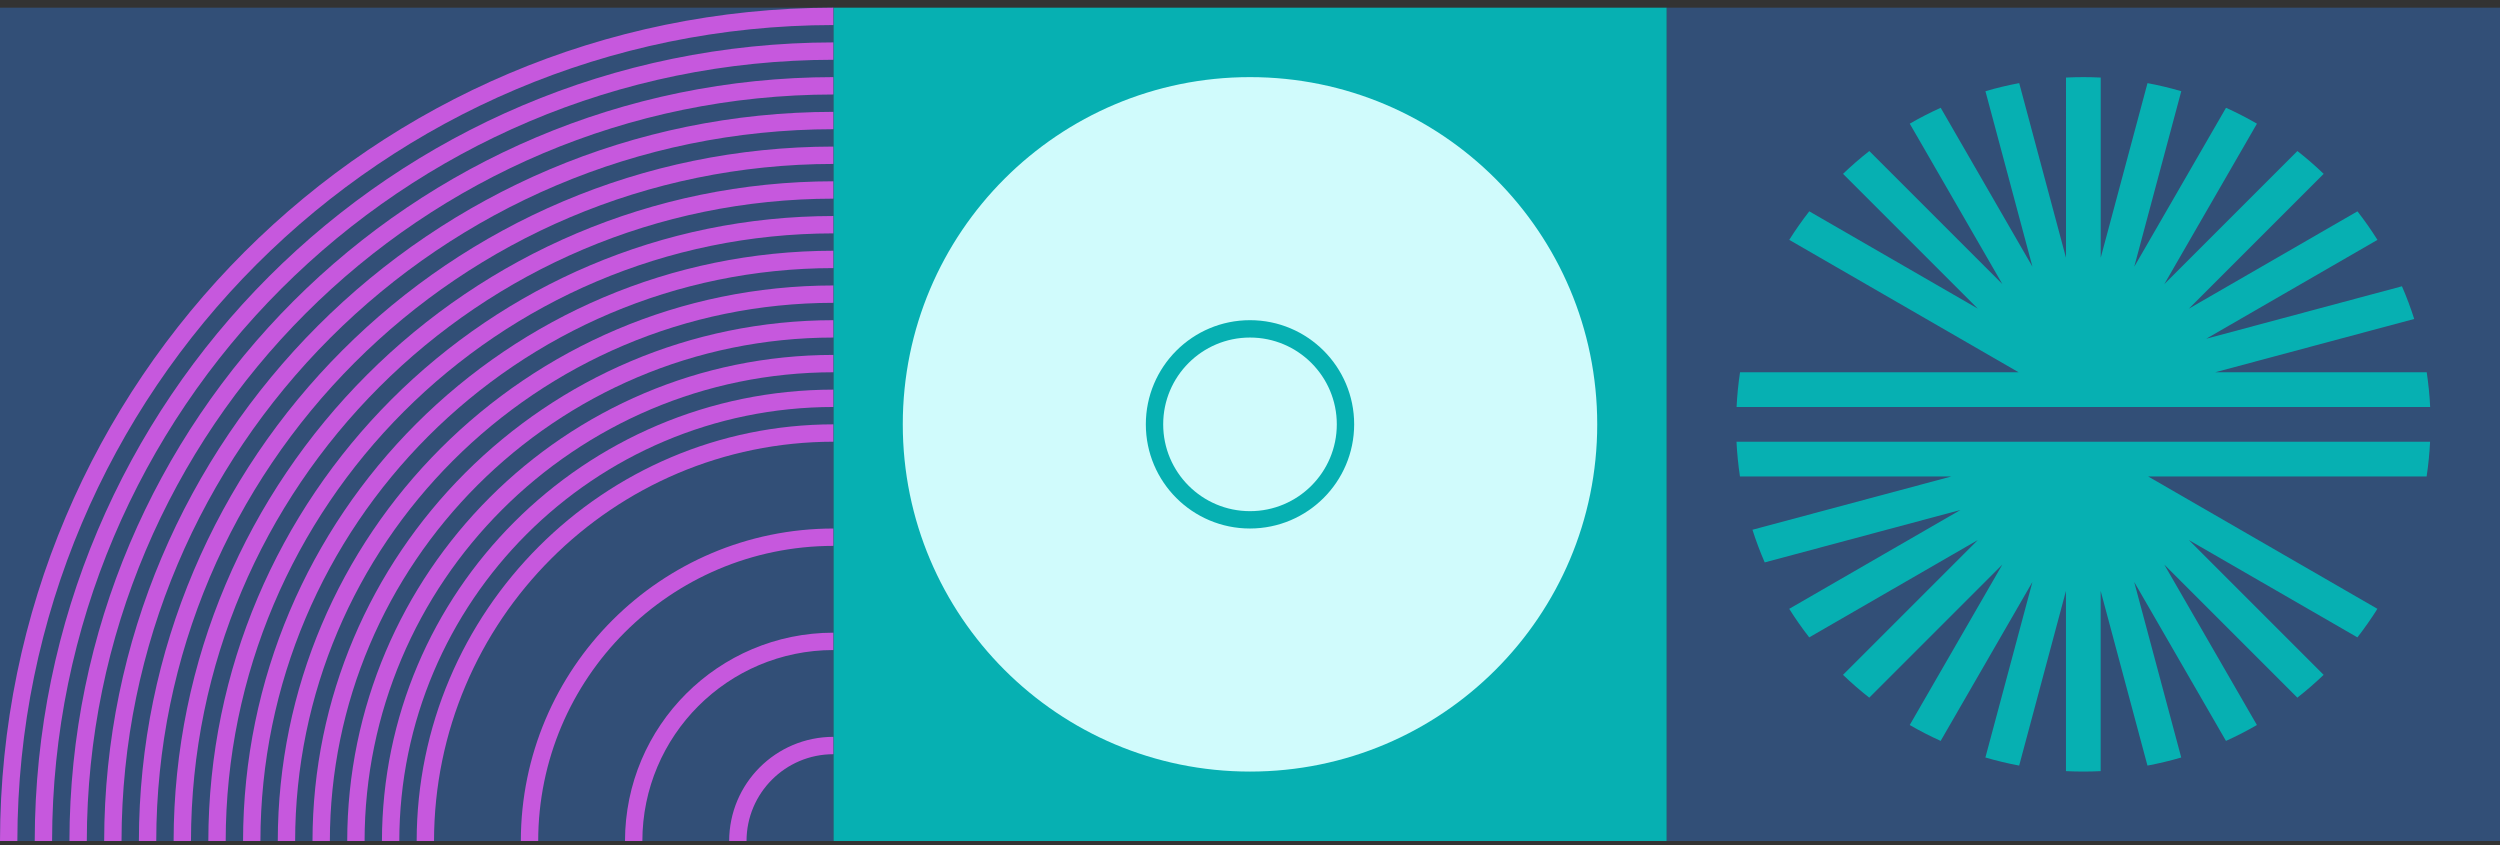
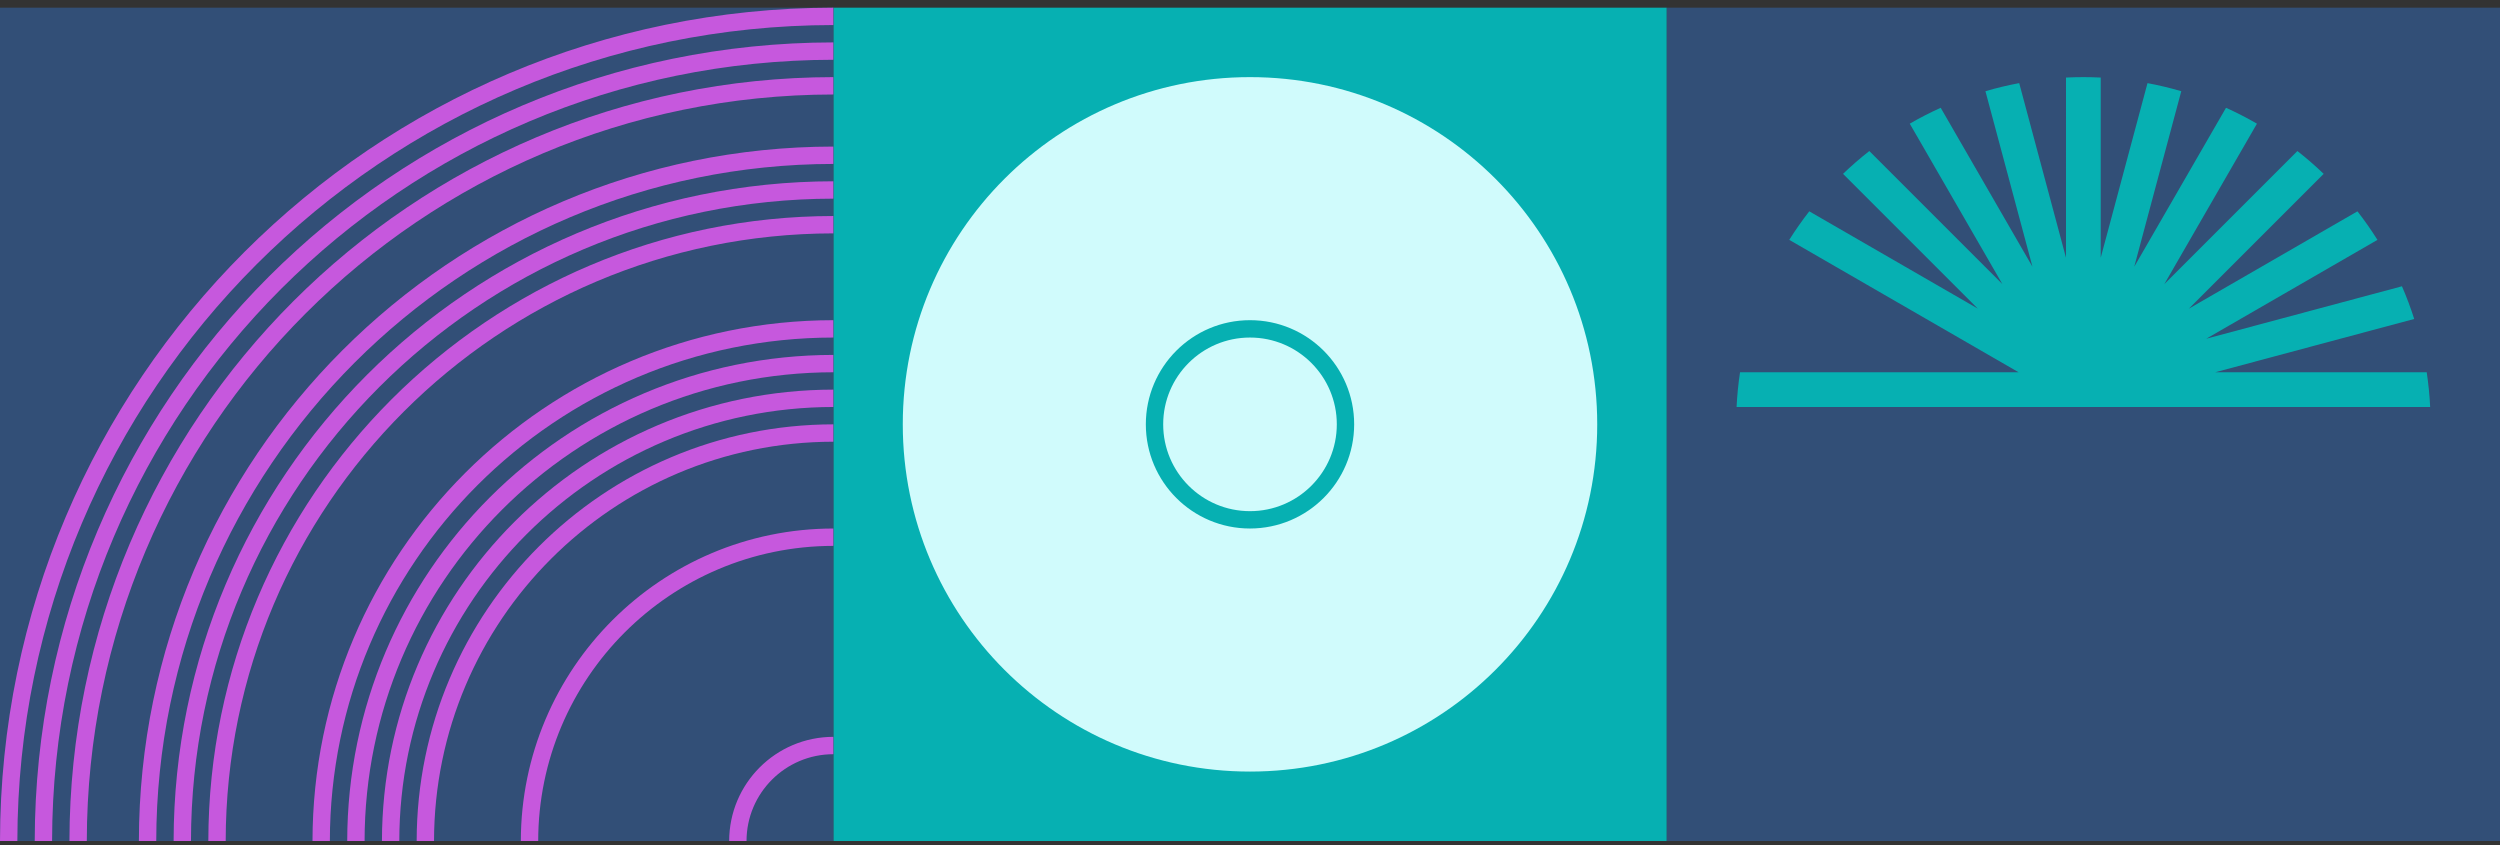
<svg xmlns="http://www.w3.org/2000/svg" id="uuid-2d9cca7d-d546-4a04-bdbd-523a930a0053" data-name="&amp;lt;Layer&amp;gt;" viewBox="0 0 1152 389.48">
  <rect x="0" y="0" width="1152" height="389.48" fill="#333333" stroke="none" />
  <defs>
    <style>      .uuid-9296de43-00ec-4563-ad50-4cfb30d1a247 {        fill: #06b0b2;      }      .uuid-dc0cb929-95ce-4d21-82c6-12dbd70dc6d1 {        fill: #c658dd;      }      .uuid-d0631a32-592e-4b51-9135-776b6580ced2 {        fill: none;      }      .uuid-a83ddfe4-1e9a-45b5-a272-1f96d02521aa {        fill: #324f77;      }      .uuid-768f5e15-7bc1-4af1-81be-78ae01d523cc {        fill: #d0fbfc;      }    </style>
  </defs>
  <g>
    <rect class="uuid-d0631a32-592e-4b51-9135-776b6580ced2" x="768" y="3.54" width="384" height="384" />
    <rect class="uuid-a83ddfe4-1e9a-45b5-a272-1f96d02521aa" x="768" y="3.54" width="384" height="384" />
-     <path class="uuid-9296de43-00ec-4563-ad50-4cfb30d1a247" d="M899.24,219.54l-91.71,24.57c1.63,5.11,3.51,10.13,5.65,15.05l90.2-24.17-78.91,45.56c2.85,4.53,5.93,8.92,9.22,13.15l77.68-44.85-62.12,62.12c3.86,3.7,7.89,7.21,12.11,10.51l61.32-61.32-42.68,73.93c4.62,2.68,9.38,5.12,14.25,7.32l42.29-73.24-21.67,80.88c5.12,1.5,10.32,2.75,15.56,3.73l21.56-80.47v83.03c2.65,.13,5.32,.2,8,.2,2.68,0,5.35-.07,8-.2v-83.03l21.56,80.47c5.25-.98,10.44-2.22,15.56-3.73l-21.67-80.88,42.29,73.24c4.87-2.2,9.63-4.64,14.25-7.32l-42.68-73.93,61.32,61.32c4.21-3.3,8.25-6.81,12.11-10.51l-62.12-62.12,77.68,44.85c3.29-4.23,6.37-8.62,9.22-13.15l-105.67-61.01h128.35c.8-5.3,1.33-10.64,1.59-16h-319.6c.26,5.36,.8,10.7,1.59,16h97.44Z" />
    <path class="uuid-9296de43-00ec-4563-ad50-4cfb30d1a247" d="M1118.2,171.54h-97.44l91.71-24.57c-1.63-5.11-3.51-10.13-5.65-15.05l-90.2,24.17,78.91-45.56c-2.85-4.53-5.93-8.92-9.22-13.15l-77.68,44.85,62.12-62.12c-3.86-3.7-7.89-7.21-12.11-10.51l-61.32,61.32,42.68-73.93c-4.62-2.68-9.38-5.12-14.25-7.32l-42.29,73.24,21.67-80.88c-5.12-1.5-10.32-2.75-15.56-3.73l-21.56,80.47V35.74c-2.65-.13-5.32-.2-8-.2-2.68,0-5.35,.07-8,.2V118.77l-21.56-80.47c-5.25,.98-10.44,2.22-15.56,3.73l21.67,80.88-42.29-73.24c-4.87,2.2-9.63,4.64-14.25,7.32l42.68,73.93-61.32-61.32c-4.21,3.3-8.25,6.81-12.11,10.51l62.12,62.12-77.68-44.85c-3.29,4.23-6.37,8.62-9.22,13.15l105.67,61.01h-128.35c-.8,5.3-1.33,10.64-1.59,16h319.6c-.26-5.36-.8-10.7-1.59-16Z" />
  </g>
  <g>
    <rect class="uuid-d0631a32-592e-4b51-9135-776b6580ced2" x="384" y="3.54" width="384" height="384" />
    <rect class="uuid-9296de43-00ec-4563-ad50-4cfb30d1a247" x="384" y="3.54" width="384" height="384" />
    <circle class="uuid-768f5e15-7bc1-4af1-81be-78ae01d523cc" cx="576" cy="195.54" r="40" />
    <path class="uuid-768f5e15-7bc1-4af1-81be-78ae01d523cc" d="M416,195.54c0-88.37,71.63-160,160-160s160,71.63,160,160-71.63,160-160,160-160-71.63-160-160Zm208,0c0-26.51-21.49-48-48-48s-48,21.49-48,48,21.49,48,48,48c26.5-.03,47.97-21.5,48-48Z" />
  </g>
  <g>
    <rect class="uuid-d0631a32-592e-4b51-9135-776b6580ced2" y="3.54" width="384" height="384" />
    <rect class="uuid-a83ddfe4-1e9a-45b5-a272-1f96d02521aa" y="3.54" width="384" height="384" />
    <path class="uuid-dc0cb929-95ce-4d21-82c6-12dbd70dc6d1" d="M384,339.54v8c-22.08,.02-39.98,17.92-40,40h-8c.03-26.5,21.5-47.97,48-48Z" />
-     <path class="uuid-dc0cb929-95ce-4d21-82c6-12dbd70dc6d1" d="M384,291.54v8c-48.58,.05-87.95,39.42-88,88h-8c.06-52.99,43.01-95.94,96-96Z" />
    <path class="uuid-dc0cb929-95ce-4d21-82c6-12dbd70dc6d1" d="M384,243.54v8c-75.08,.09-135.91,60.92-136,136h-8c.09-79.49,64.51-143.91,144-144Z" />
    <path class="uuid-dc0cb929-95ce-4d21-82c6-12dbd70dc6d1" d="M384,195.54v8c-101.57,.12-183.88,82.43-184,184h-8c.12-105.99,86.01-191.88,192-192Z" />
    <path class="uuid-dc0cb929-95ce-4d21-82c6-12dbd70dc6d1" d="M384,179.54v8c-110.41,.12-199.88,89.59-200,200h-8c.13-114.82,93.18-207.87,208-208Z" />
    <path class="uuid-dc0cb929-95ce-4d21-82c6-12dbd70dc6d1" d="M384,163.54v8c-119.24,.13-215.87,96.76-216,216h-8c.14-123.65,100.35-223.86,224-224Z" />
    <path class="uuid-dc0cb929-95ce-4d21-82c6-12dbd70dc6d1" d="M384,147.54v8c-128.07,.14-231.86,103.93-232,232h-8c.15-132.49,107.51-239.85,240-240Z" />
-     <path class="uuid-dc0cb929-95ce-4d21-82c6-12dbd70dc6d1" d="M384,131.54v8c-136.9,.15-247.85,111.1-248,248h-8c.16-141.32,114.68-255.84,256-256Z" />
-     <path class="uuid-dc0cb929-95ce-4d21-82c6-12dbd70dc6d1" d="M384,115.54v8c-145.73,.16-263.84,118.27-264,264h-8c.17-150.15,121.85-271.83,272-272Z" />
    <path class="uuid-dc0cb929-95ce-4d21-82c6-12dbd70dc6d1" d="M384,99.54v8c-154.57,.17-279.83,125.43-280,280h-8c.18-158.98,129.02-287.82,288-288Z" />
    <path class="uuid-dc0cb929-95ce-4d21-82c6-12dbd70dc6d1" d="M384,83.54v8c-163.4,.18-295.82,132.6-296,296h-8c.19-167.82,136.18-303.81,304-304Z" />
    <path class="uuid-dc0cb929-95ce-4d21-82c6-12dbd70dc6d1" d="M384,67.54v8c-172.23,.19-311.81,139.77-312,312h-8c.2-176.65,143.35-319.8,320-320Z" />
-     <path class="uuid-dc0cb929-95ce-4d21-82c6-12dbd70dc6d1" d="M384,51.54v8c-181.06,.21-327.79,146.94-328,328h-8c.21-185.48,150.52-335.79,336-336Z" />
    <path class="uuid-dc0cb929-95ce-4d21-82c6-12dbd70dc6d1" d="M384,35.54v8c-189.9,.22-343.78,154.1-344,344h-8c.22-194.31,157.69-351.78,352-352Z" />
    <path class="uuid-dc0cb929-95ce-4d21-82c6-12dbd70dc6d1" d="M384,19.54v8C185.27,27.76,24.23,188.81,24,387.54h-8C16.23,184.39,180.85,19.77,384,19.54Z" />
    <path class="uuid-dc0cb929-95ce-4d21-82c6-12dbd70dc6d1" d="M384,3.54V11.54C176.44,11.77,8.24,179.97,8,387.54H0C.24,175.56,172.02,3.78,384,3.54Z" />
  </g>
</svg>